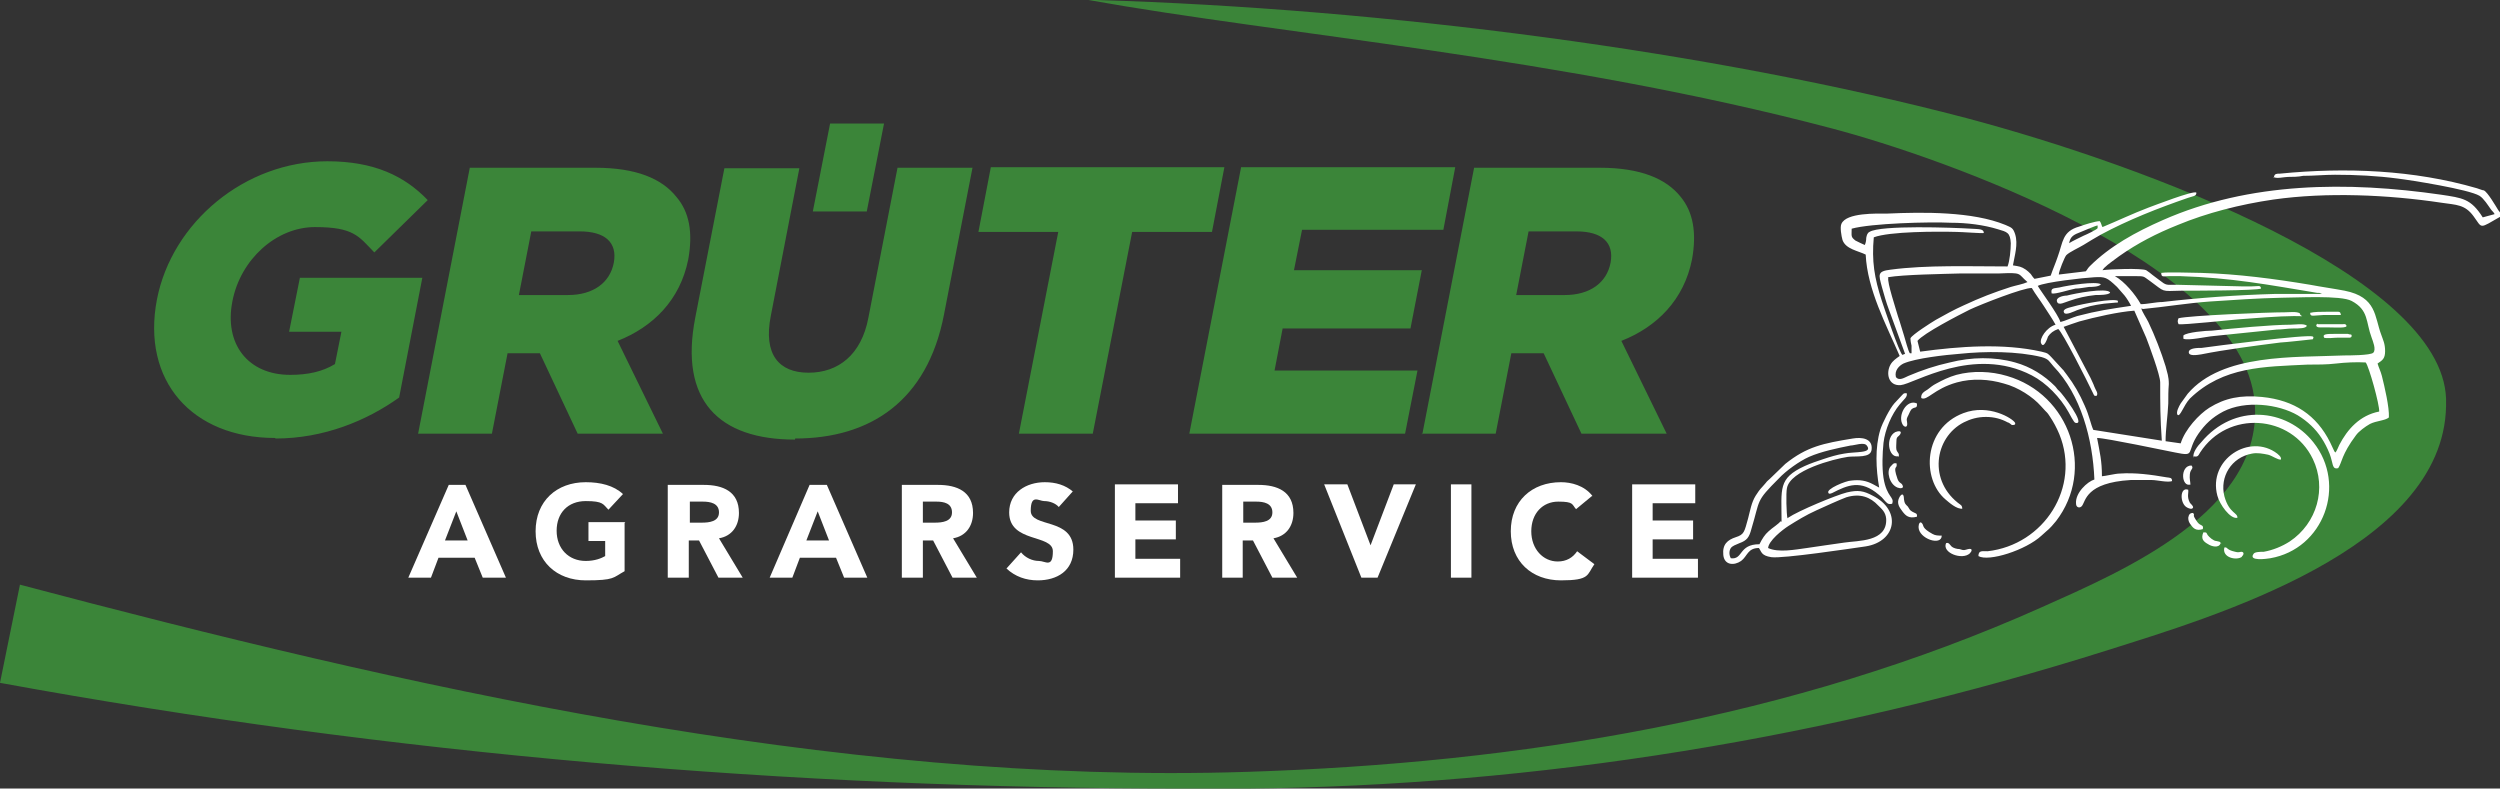
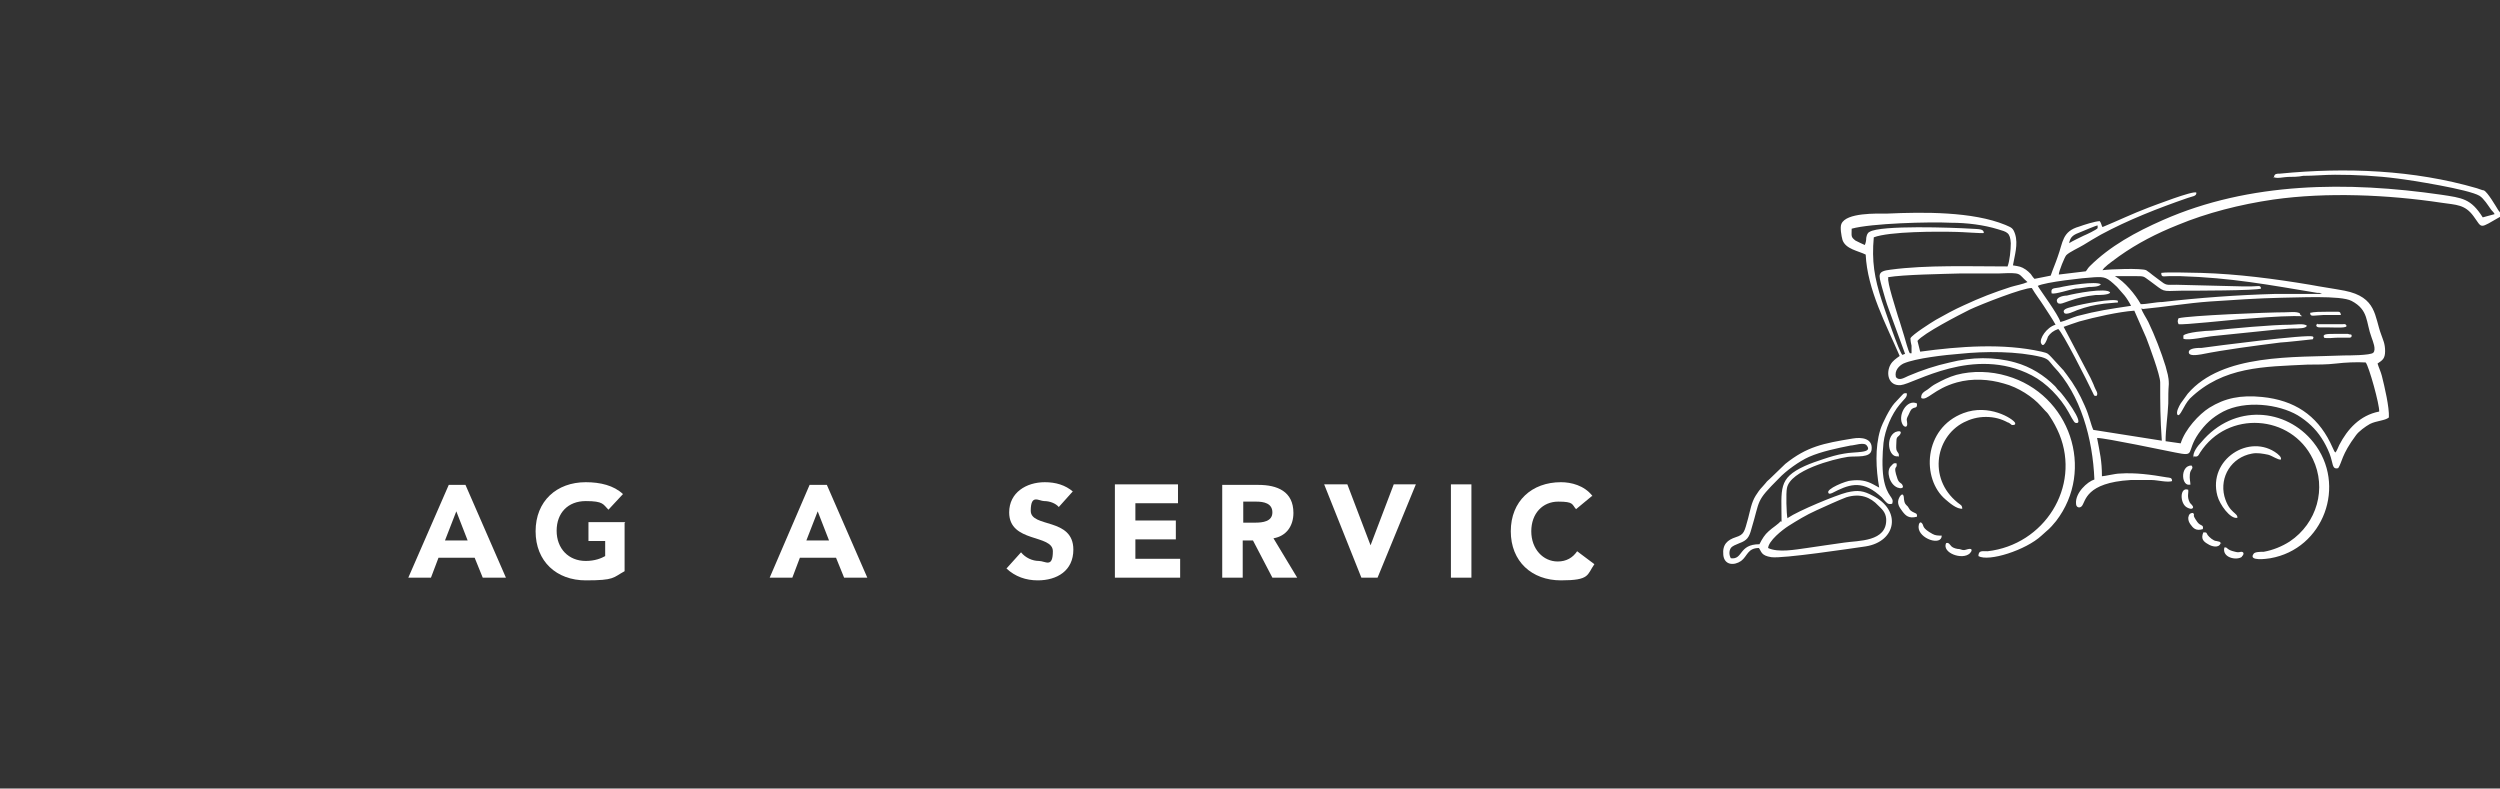
<svg xmlns="http://www.w3.org/2000/svg" id="Ebene_1" data-name="Ebene 1" version="1.1" viewBox="0 0 463.5 146.2">
  <rect x="0" y="0" width="463.5" height="146.2" fill="#333333" stroke="none" />
  <defs>
    <style>
      .cls-1 {
        fill: #3b8539;
      }

      .cls-1, .cls-2 {
        stroke-width: 0px;
      }

      .cls-2 {
        fill: #fff;
      }
    </style>
  </defs>
  <g id="Ebene_1-2" data-name="Ebene 1-2">
-     <path class="cls-1" d="M453.5,73.9c-.8-22.6-55.4-43.1-88.9-52C317.4,9.5,256.7,1.6,203.3,0h-1.5c35.6,6.4,87.8,10.6,137.8,23.8,20.5,5.4,76,24.9,78.4,50.6,1.9,20.3-24.5,31.5-39.5,38.2-46.3,20.7-96.9,28.9-147.2,30.5-77,2.5-157.3-16.1-227.6-34.7l-3.7,18.2c72.6,13.3,146.7,19.6,220.3,19.6h10.8c54-.5,108.3-9.4,159.8-25.7,18.9-6,62.1-18.6,62.6-45.2v-1.4h0ZM51.1,81.3c8.9,0,16.9-3.3,22.9-7.6l4.3-22.2h-22.7l-2,10h9.7l-1.2,6c-2.3,1.4-5,2-8.3,2-7.8,0-12.3-5.7-10.7-13.7h0c1.5-7.7,8.1-13.7,15.3-13.7s8.1,1.7,11,4.7l9.9-9.7c-4.3-4.5-10-7.2-18.6-7.2-15.3,0-28.8,11.3-31.6,25.6h0c-2.9,15.1,6.5,25.7,21.9,25.7h0ZM77.5,80.4h13.7l2.9-14.9h6l7,14.9h15.8l-8.4-17.2c6.6-2.6,11.6-7.6,13.1-15.1h0c.9-5,.2-8.8-2.2-11.6-2.7-3.4-7.5-5.4-15-5.4h-23.3l-9.6,49.4h0ZM96.2,54.7l2.3-11.8h9c4.6,0,7,2,6.3,5.8h0c-.7,3.7-3.8,6-8.5,6h-9.1ZM147.4,81.3c14,0,24.5-7,27.6-22.9l5.3-27.3h-13.9l-5.4,27.8c-1.3,6.9-5.6,10.2-11.1,10.2s-8.4-3.4-7-10.5l5.3-27.4h-13.9l-5.4,27.7c-3,15.4,4.4,22.6,18.5,22.6v-.2ZM188.9,80.4h13.7l7.3-37.4h14.8l2.3-12h-43.3l-2.3,12h14.8l-7.3,37.4ZM220.5,80.4h40l2.3-11.7h-26.5l1.5-7.8h23.7l2.1-10.8h-23.7l1.5-7.5h26.2l2.2-11.6h-39.7l-9.6,49.4h0ZM263.6,80.4h13.7l2.9-14.9h6l7,14.9h15.8l-8.4-17.2c6.6-2.6,11.6-7.6,13.1-15.1h0c.9-5,.2-8.8-2.1-11.6-2.7-3.4-7.5-5.4-15-5.4h-23.3l-9.6,49.4h-.1ZM281.1,54.7l2.3-11.8h8.9c4.6,0,7,2,6.3,5.8h0c-.7,3.7-3.8,6-8.5,6h-9,0ZM150.7,39.2h10l3.2-16.3h-10l-3.2,16.3Z" />
    <path class="cls-2" d="M75.7,107.1h4.2l1.4-3.7h6.7l1.5,3.7h4.3l-7.5-17.2h-3.1s-7.5,17.2-7.5,17.2ZM86.7,100.2h-4.2l2.1-5.4,2.1,5.4Z" />
    <path id="_1" data-name=" 1" class="cls-2" d="M115.9,96.8h-6.8v3.5h3.1v2.8c-.7.4-1.9.9-3.6.9-3.2,0-5.4-2.3-5.4-5.6s2.1-5.5,5.4-5.5,3.2.6,4.2,1.6l2.7-2.9c-1.7-1.6-4.2-2.2-6.9-2.2-5.4,0-9.3,3.5-9.3,9.1s3.9,9.1,9.3,9.1,5-.5,7.2-1.7v-9h.1Z" />
-     <path id="_2" data-name=" 2" class="cls-2" d="M123.9,107.1h3.8v-6.9h1.9l3.6,6.9h4.5l-4.4-7.3c2.4-.4,3.7-2.3,3.7-4.7,0-4-3-5.2-6.5-5.2h-6.7v17.2h0ZM127.8,93h2.5c1.4,0,3,.3,3,2s-1.8,1.9-3.2,1.9h-2.2v-3.9h-.1Z" />
    <path id="_3" data-name=" 3" class="cls-2" d="M142.7,107.1h4.2l1.4-3.7h6.7l1.5,3.7h4.3l-7.5-17.2h-3.2s-7.4,17.2-7.4,17.2ZM153.7,100.2h-4.2l2.1-5.4,2.1,5.4h0Z" />
-     <path id="_4" data-name=" 4" class="cls-2" d="M167.3,107.1h3.8v-6.9h1.9l3.6,6.9h4.5l-4.4-7.3c2.4-.4,3.7-2.3,3.7-4.7,0-4-3-5.2-6.5-5.2h-6.7v17.2h0ZM171.1,93h2.5c1.4,0,2.9.3,2.9,2s-1.8,1.9-3.2,1.9h-2.2v-3.9Z" />
    <path id="_5" data-name=" 5" class="cls-2" d="M199,91.2c-1.5-1.3-3.3-1.8-5.3-1.8-3.4,0-6.6,1.9-6.6,5.6,0,5.7,8.1,4,8.1,7.2s-1.4,1.8-2.6,1.8-2.5-.6-3.3-1.6l-2.7,3c1.6,1.5,3.6,2.2,5.8,2.2,3.6,0,6.6-1.8,6.6-5.7,0-6-7.9-4-7.9-7.2s1.5-1.8,2.5-1.8,2.1.4,2.7,1.1l2.6-2.9h0Z" />
    <polygon id="_6" data-name=" 6" class="cls-2" points="206.7 107.1 218.8 107.1 218.8 103.6 210.5 103.6 210.5 100 218 100 218 96.5 210.5 96.5 210.5 93.3 218.4 93.3 218.4 89.8 206.7 89.8 206.7 107.1" />
    <path id="_7" data-name=" 7" class="cls-2" d="M226.6,107.1h3.8v-6.9h1.9l3.6,6.9h4.6l-4.4-7.3c2.4-.4,3.7-2.3,3.7-4.7,0-4-3-5.2-6.5-5.2h-6.7v17.2h0ZM230.4,93h2.5c1.4,0,3,.3,3,2s-1.8,1.9-3.2,1.9h-2.2v-3.9h-.1Z" />
    <polygon id="_8" data-name=" 8" class="cls-2" points="252.4 107.1 255.4 107.1 262.5 89.8 258.4 89.8 254.1 101.1 254.1 101.1 249.8 89.8 245.5 89.8 252.4 107.1" />
    <polygon id="_9" data-name=" 9" class="cls-2" points="269 107.1 272.8 107.1 272.8 89.8 269 89.8 269 107.1" />
    <path id="_10" data-name=" 10" class="cls-2" d="M295.2,91.9c-1.5-1.9-3.9-2.5-5.8-2.5-5.4,0-9.3,3.5-9.3,9.1s3.9,9.1,9.3,9.1,4.8-1,6.2-3l-3.2-2.4c-.8,1.2-2,1.9-3.6,1.9-2.7,0-4.9-2.3-4.9-5.6s2.1-5.5,5-5.5,2.5.5,3.3,1.4l2.9-2.4h.1Z" />
-     <polygon id="_11" data-name=" 11" class="cls-2" points="302.6 107.1 314.8 107.1 314.8 103.6 306.4 103.6 306.4 100 313.9 100 313.9 96.5 306.4 96.5 306.4 93.3 314.3 93.3 314.3 89.8 302.6 89.8 302.6 107.1" />
    <path class="cls-2" d="M381.6,61c.8.6,5.3,9.5,6.4,11.8.3.6.2.6.7.6.4-.5-.2-1.1-.4-1.7-.2-.6-.5-1.1-.7-1.6l-5-9.5c.9-.3,1.9-.7,2.9-1,2.9-.8,7.3-1.8,10.2-2l2.2,5c.5,1.3,2.6,6.9,2.6,8.3,0,4,0,6.6.3,10.8l-12.7-2c-.5-1.1-.7-2.5-1.6-4.5-.9-2.1-2-4-3.3-5.7s-.4-.6-.6-.8l-2.2-2.4c-.7-.7-.6-.8-1.9-1.1-7.1-1.6-15.2-1-22.5,0l-.5-2c1.1-1.4,7.7-4.8,9.7-5.8,1.9-.9,10-4.1,11.5-4,.7,1.2,1.5,2.2,2.2,3.3s1.6,2.4,2.2,3.5c-1.7.5-3,2.6-2.7,3.4.5,1.2,1.2-.9,1.3-1.2.4-.6,1-1.1,1.9-1.4h0ZM397.2,57.3c4.2-.4,8.3-1.1,12.5-1.4,4.5-.3,8.8-.6,13.3-.7,2.7,0,11-.5,13,.6,3.2,1.7,2.6,3.9,3.7,6.8.2.6.9,2.2.3,2.8-.5.5-4.7.5-5.4.5-9.2.4-22.6-.4-29,7.1l-1.3,1.8c-.3.5-.9,1.6-.6,2.1.5.5,1.1-1.7,2.3-3,6.2-6,13.8-5.9,21.8-6.3,1.8,0,3.6,0,5.3-.2s3.8-.3,5.5-.2c.6.7,2.6,7.9,2.5,9.1-3.6.7-5.9,3.3-7.4,6.2-.2.4-.4,1-.7,1.4l-.2-.2-.8-1.7c-2.5-5-6.6-7.8-12.6-8.4-4-.4-6.9.2-9.8,2-1.9,1.2-4.5,4-5.3,6.6l-2.8-.4c0-2.2.4-4.7.5-7,0-1.2,0-2.4.1-3.6,0-1.4-.3-2.1-.6-3.3-.8-2.6-2-5.7-3.2-8.2-.4-.8-1.1-1.8-1.3-2.5h.2ZM395.1,56.7c-4,.6-6.2.9-10,1.9-1,.3-2.2.9-3.1,1.1-.4-1.4-3.7-5.8-4.2-6.7,1.4-.7,8.5-1.5,10.5-1.6s2.3,0,4.2,1.8l1.4,1.6c.4.5.9,1.3,1.2,1.9ZM350,51.4c2.9-.5,10.2-.6,13.5-.7,2.3,0,4.8,0,7.1,0,4.5-.2,3.4,0,5.3,1.6-.9.4-2.1.6-3.1.9-3.1,1-5.7,2-8.7,3.4-1.8.8-3.6,1.8-5.2,2.7-1,.6-4.3,2.7-4.7,3.4,0,.5.1,1,.2,1.4v1.4h-.3c-.3-.3-.9-2.7-1.1-3.3-.4-1.2-.7-2.4-1.1-3.5-.3-1.1-2.1-6.5-1.8-7.2h0ZM383.6,45.2c.2-1.4.9-1.7,2.2-2.2.5-.2,2.8-1.2,3.1-1.2v.5c-.2.3-2.1,1.2-2.6,1.4-.8.4-2.1,1-2.7,1.4h0ZM345.9,45.5c-.7-.3-1.3-.6-1.9-.9-.9-.7-.7-.8-.7-2.2,3.6-1,14.4-1.3,18.4-1.1,3,0,6.1.4,8.7,1.2,1.7.5,2.3.6,2.4,2.6,0,1.2-.2,3.3-.6,4.3-6.9,0-15-.3-21.7.6-2.5.3-2.2.9-1.6,3.2.4,1.4.8,2.9,1.3,4.2l3,8.2-.5.2c-.6-.5-3.3-8.5-3.8-10-1.4-4.3-1.9-7.4-1.5-11.8,2.9-1.1,11.7-1.1,15.4-1,.9,0,4.7.3,5,.2,0-.8-.9-.7-2.4-.8-3.2-.2-16.8-.7-18.8.6-.4.2-.5.6-.6,1.1,0,.5-.1,1-.3,1.4h.2ZM421.5,32.8c.5.4,2,0,2.7,0s1.9,0,2.8-.2c2,0,4-.2,5.9-.2,3.9,0,7.8.2,11.6.7,2.5.3,13.2,2,15.2,3.2.8.5,1.6,1.8,2.1,2.5.2.3.6.6.7.9l-2.2.6c-2.2-3.5-3.8-3.6-7.7-4.2-17.3-2.5-35.5-2.4-51.6,4.7-5,2.2-9.8,4.8-13.6,8.6-.4.4-.4.6-.7.9l-5,.6c0-.6,1.1-3.3,1.4-3.6.6-.6,2.4-1.4,3.2-1.9,1.1-.7,2-1.2,3.2-1.9,5-2.7,10.6-4.9,16.1-6.8.8-.3,1.7-.3,1.6-1-.6-.4-7.8,2.4-8.9,2.8-2.9,1.1-5.6,2.4-8.5,3.6-.2-.3-.2-.7-.5-1.1-.8,0-3,.7-3.8,1-3.2.9-3,2.9-4,5.6-.4,1.2-.9,2.3-1.3,3.5l-3,.6c-.4-.4-.4-.5-.7-.9-.4-.4-.5-.5-.9-.8-.9-.6-1.2-.6-2.4-.8.3-1.8,1-3.9.4-5.8-.4-1.2-.7-1.2-1.8-1.7-6.1-2.5-15.2-2.4-21.9-2.1-2,0-7.6-.2-8.5,1.9-.3.6,0,2.3.2,3,.6,1.7,2.9,2,4.3,2.7.3,6.5,3.8,13,6.3,18.8-.7.5-1.3.9-1.7,1.6-.9,1.6-.4,4,1.9,3.8,2.4-.2,13.5-7.4,24.3-1.8,2.7,1.4,5.3,4.1,6.8,6.8.2.3,1,2,1.3,2,2.1.5-2.6-5.6-3-5.9s-.5-.6-.8-.9c-2-2-4.5-3.6-7.4-4.4-3.9-1.1-8.1-1-12.1,0-2.7.6-5.1,1.4-7.7,2.5-.7.3-1.7,1-2.3.2-.3-1.2.6-2.1,1.4-2.5,2.3-1,7.8-1.6,10.4-1.8,4.8-.5,10.7-.5,15.2.6,1.4.4,1.4.8,2.2,1.7,5.1,5.3,7.3,13.5,7.6,21-1.3.4-3.6,2.5-3.4,4.5,0,.7.7.9,1.1.4.7-.9.7-4.3,9-4.8h4c.9,0,2.9.5,3.7.2,0-.7-.4-.6-1-.7-2.9-.5-5.8-.9-8.7-.7-.8,0-2.8.5-3.3.5,0-2.9-.4-4.4-.9-7.1,1.6,0,12.9,2.4,14.5,2.7,3.9.8,1.9,0,4.3-3.5,1.2-1.7,2.5-3,4.6-4.1,4.1-2.1,10.2-1.4,13.8.7,1.8,1.1,3.3,2.5,4.4,4.2.6.9,1.1,1.9,1.5,2.9.7,1.8.4,3,1.6,2.7.7-1,.6-2.5,3.3-6.1.5-.7,1.7-1.6,2.6-2.1,1.2-.6,2.8-.6,3.5-1.2.1-1.9-.8-5.7-1.3-7.7-.2-.8-.6-1.6-.8-2.3.9-.6,1.4-.9,1.4-2.3s-.4-2.1-.7-3c-1.3-3.4-.8-7-6.8-8.2-2.1-.4-4.3-.7-6.4-1.1-6.6-1.1-13.4-2-20.2-2.2-1.6,0-6.2-.2-7.4,0,0,.9.4.6,1.5.6h2c9.6.3,16.3,1.6,25.4,3.1h.4l.5.2c-2.9,0-5.8,0-8.7,0-7,.2-14,.7-20.9,1.5-1.2,0-2.8.4-4,.4-1-1.8-3-4.2-4.8-5.2h3.6c2,0,1.6,0,2.9.9,2.9,2.1,1.9,1.9,5.8,1.8,1.9,0,14.1,0,14.8-.4-.1-.7-.5-.4-1.7-.4h-1.9l-12.1-.3c-1.9,0-1.8.2-3.2-.9-.4-.3-.8-.6-1.2-.9-.2-.2-.9-.7-1.2-.9-.9-.4-6.7-.2-8.1,0l.3-.4c.8-.8,1.9-1.5,2.8-2.2,3.4-2.4,6.9-4.2,10.9-5.8,5.3-2.2,11.5-3.8,17.7-4.7,9.9-1.4,21.2-.9,31.2.6,2.7.4,4.3.3,5.9,2.5,1.7,2.3.9,2.4,5.1,0,0-.6-.2-.7-.5-1.1-.5-.8-2-3.4-2.7-3.7-.3,0-.9-.3-1.3-.4-11.7-3.4-24.3-3.9-36.5-2.7-.6,0-1,0-1.1.6v.2ZM327.8,101.7c0-1.4,2.7-3.5,3.8-4.2,1.6-1,3.2-2,5.2-2.9,1.3-.6,4.4-2,5.5-2.4,2.6-.8,4.5,0,5.9,1.5.6.6,1.4,1.2,1.5,2.5.2,4.3-5.2,4-7.8,4.4-2.3.3-4.7.7-6.9,1-2.2.3-5.3.9-7.2,0ZM330.1,96.6c-.1.4-1.6,1.3-2.2,1.9-.7.6-1.2,1.4-1.7,2.4-3.9,0-3,2.9-5.3,2.6-.3-.5-.4-1.3,0-1.9.3-.4.9-.6,1.6-.9,1.4-.5,1.8-1.1,2.2-2.6,1.7-5.6.7-5,5.1-9.4,1.3-1.4,3.8-3.2,5.6-4,2.3-1,5.2-1.6,7.7-2.1.7,0,2.5-.7,3,0,1.2,1.5-2.2,1.1-4.2,1.5-1.3.2-2.6.6-3.8,1-1.2.4-2.4.8-3.5,1.3-5,2.3-4.3,4.2-4.3,10.3h-.2ZM331.4,96.1c-.2-.7-.3-4.8-.1-5.6.6-3.3,8.6-5.4,11.3-5.8,1.5-.2,4.3.3,4.4-1.4.2-2-1.8-2.3-3.5-2-5.5.9-8.5,1.5-12.5,4.7l-2.9,2.8c-.2.2-.5.4-.7.7-.3.3-.3.4-.7.8s-.9,1.1-1.2,1.6c-.8,1.3-1,2.7-1.4,4.2-.7,2.5-.7,3-2.3,3.5-1.5.5-2.5,1.3-2.3,3.3.2,1.9,2,2,3.3,1.1,1.2-.9,1.2-2.4,3.3-2.4.5.7.4,1.4,2.3,1.7,2.1.3,14.7-1.6,17.5-2,5.7-.9,6.7-6.7,1.3-9.4-1.7-.9-2.7-1.1-4.8-.6-2,.5-9,3.4-10.9,4.7h0ZM356.2,73.8c1.1.6,2.3-1.7,6.6-2.9,2.9-.8,6-.6,8.7.2,2.7.7,5.4,2.5,6.9,4.2s.9.8,1.7,2c.6.9,1.2,2,1.7,3.2,4,9.8-2.8,20.5-13.3,21.7-1,0-1.7-.2-1.7.9,1.9,1.1,8.8-1.1,11.7-3.8,1.4-1.3,1.3-1,2.7-2.7,7.3-9.5,2.6-23.5-9.1-26.9-3-.9-6.4-1-9.4-.2-1.4.4-2.6,1-3.7,1.6-.6.3-1.1.7-1.6,1.1-.6.4-1.3.7-1.2,1.6h0ZM406.7,84.6c.8.2.9-.2,1.2-.7,5.1-7.9,16.9-7.1,20.9,1.2,2.6,5.4.8,11.9-4.3,15.3-1.4.9-3.1,1.6-4.8,1.9-.6,0-1.7,0-1.9.4-1,1.4,2.5.9,3.1.8,9.9-1.7,14.3-13.6,8-21.5-5-6.3-14.7-7.3-20.8,0-.6.6-1.7,2-1.4,2.9v-.2ZM363.8,94.3q0-.5-.3-.7c-6.1-4.3-4.9-12.5.6-15.3,1.2-.6,2.5-1,4.1-1s2.9.4,4,1c.2,0,.7.4.8.5.4,0,.7,0,.6-.4-.4-.8-4.9-3.6-9.6-1.8-7.4,2.8-7.8,12.2-3.3,16,.6.5,2.1,1.9,3.2,1.7h-.1ZM348.4,90.4c-.4-.2-.7-.4-1.1-.6-1.3-.7-2.5-.9-4.1-.7-.9,0-4.8,1.6-4.2,2.3,0,0,0,.3.7,0,2.9-1.5,5.3-2.5,8.6.3.4.3.8.7,1.1,1.1.4.4.6.8,1.4.6.5-1.3-1-1.1-1.6-4.8-.3-2-.2-4.5,0-6.5.3-2.5,1.5-5.3,3-7.1.8-1,1.5-1.4,1.3-2.1-.6,0-.5,0-.9.4l-1.4,1.5c-.8.9-2.2,3.6-2.6,4.9-1,3.3-.8,7.3-.2,10.7h0ZM414.8,96.1c.2-1.1-1.5-.8-2.4-4.1-.9-3.6,1.3-7.2,5.1-7.9,1-.2,2,0,3,.2.8.2,1.8,1,2.4.9,0-.4,0-.5-.7-1.1-5.1-3.9-12.9,1.1-11.1,7.8.4,1.6,2.4,4.4,3.7,4.1h0ZM404.8,62.8c.9.4,4.3-.4,5.6-.5l11.7-1.2c1,0,2-.2,3.1-.2s2.3,0,2.5-.5c-.5-.5-2.2-.2-3-.2-3.5,0-11,.7-14.6,1.1-1.1,0-4.7.3-5.3.9v.7h0ZM403.9,59c-.2.5-.2.6,0,1.1.6.2,9.8-.8,11.2-.9,2.5-.2,7.6-.6,10.2-.6s1.1.2,1.1-.5c-.6-.4-2-.2-2.8-.2-3.2,0-17.7.6-19.7,1.1h0ZM428.8,62.9s.1-.2.1-.3c0-.2.1,0-.1-.2-.8-.5-18.5,1.8-20.6,2.1-.7,0-2.4,0-2.4.8s1.6.5,2.3.4c4.5-.9,10-1.6,14.7-2.2.6,0,6-.6,6-.6ZM391.2,54.2c-.7-.9-6.5.2-8,.6-.6,0-2.2.3-1.8,1.2.3.7,1.5,0,2.2-.2,1.7-.6,3.1-.9,4.9-1.1.7,0,2.3,0,2.7-.4h0ZM380.4,54.4c.6.2,3.3-.7,4.4-.9.8,0,1.6-.2,2.5-.3.5,0,1.9,0,2.2-.5-.9-.6-6.1.2-7.7.6-1,.2-1.7,0-1.4,1.2h0ZM392.7,55.8c-.7-.6-6.9.6-8.2,1-.6.2-2.3.4-1.8,1.2.3.5,1.9-.3,2.4-.5,2-.7,2.9-.9,5-1.2l2.2-.2c.6,0,.2,0,.4-.3ZM363.3,101.8c-.5,0-1.2-.2-1.5-.5s-.5-.8-1-.6c-.8,1.8,3,3.2,4.4,1.9.4-.4.6-1-.3-.8-.8.2-.7.3-1.6,0ZM355.4,95.8c.1-.7-.3-.6-.8-.9-.6-.3-.6-.6-.9-1-.4-.4-.6-.5-.7-1.3,0-.7-.2-1.4-.8-.5-.7,1.2,0,2,.5,2.7.6.8,1.2,1.4,2.7,1h0ZM351.6,85.9c-.4,0-.4-.2-1.1.6-.8.9-.2,3.3,1.3,3.9.5.2,1.3.2.9-.5-.2-.4-.6-.3-.9-1.1-1-2.9.1-1.6-.2-3h0ZM359.9,99.3c-.5,0-1.1,0-1.6-.3-2-1.1-1.6-1.5-1.9-1.9-.4-.6-.7,0-.7.6,0,2.2,4.3,3.6,4.3,1.6h0ZM355.4,74.8c-1.9-.9-3.7,2.3-2.6,4,.3.4.8.5.8-.2s-.3-.7.2-1.6c.2-.4.4-1,.7-1.2.5-.4,1,0,.9-1ZM352,84.7c.2-.7-.2-.7-.4-1.3-.1-.4,0-1.2,0-1.7,0-.8.4-.7.7-1.2.4-.7-.4-.6-.9-.4-1.9,1-1.3,4.8.5,4.5h0ZM415.6,103.2c.3-.2.6-.8,0-.9-.3,0-.6.2-1.2,0-1.8-.4-1.3-.9-2-.8-.5,1.9,2.3,2.5,3.3,1.7h0ZM411.8,100.8c-.3-.5-.2-.3-.9-.5-.5,0-1.3-.7-1.6-1.1-.3-.5-.1-.5-.8-.5-.5,1.2,0,1.7.9,2.2.6.4,2,.8,2.3-.2h.1ZM406.6,95.1c-.6,0-.8.3-.9.9,0,.6.2.9.4,1.2.5.7,1,1.3,2.3.9.2-.9-.4-.5-1-1.3-1.2-1.7-.3-1-.8-1.7ZM405.7,90.8c-1.6-.6-1.6,2.6-.2,3.3.4.2.9.4,1.1,0,0-.4-.4-.6-.6-.9-.6-1.1-.2-1.9-.3-2.3ZM406.1,89.8c0-.5-.2-1-.1-1.9.1-1,.8-1,.3-1.6-2.2,0-1.9,4.2-.1,3.5h0ZM428.3,57.9c0,.9.3.6,2.5.5.8,0,2.7,0,3.2,0-.1-.7-.3-.6-1.1-.6h-1.6c-.9,0-2.3,0-3,.2ZM429.7,60c-.4.2-.4.7.4.7s1.1,0,1.5,0c1.5,0,3.8.2,3.4-.4-.2-.3-.3-.2-.6-.2h-1.6c-.5,0-2.8,0-3.1,0h0ZM430.8,62.6c.7.2,1.9,0,2.7,0h2.2c.4-.2.2,0,.3-.5-.3-.2-.2,0-.7-.2h-2.2c-1.7,0-2.6,0-2.2.7h0Z" />
  </g>
</svg>